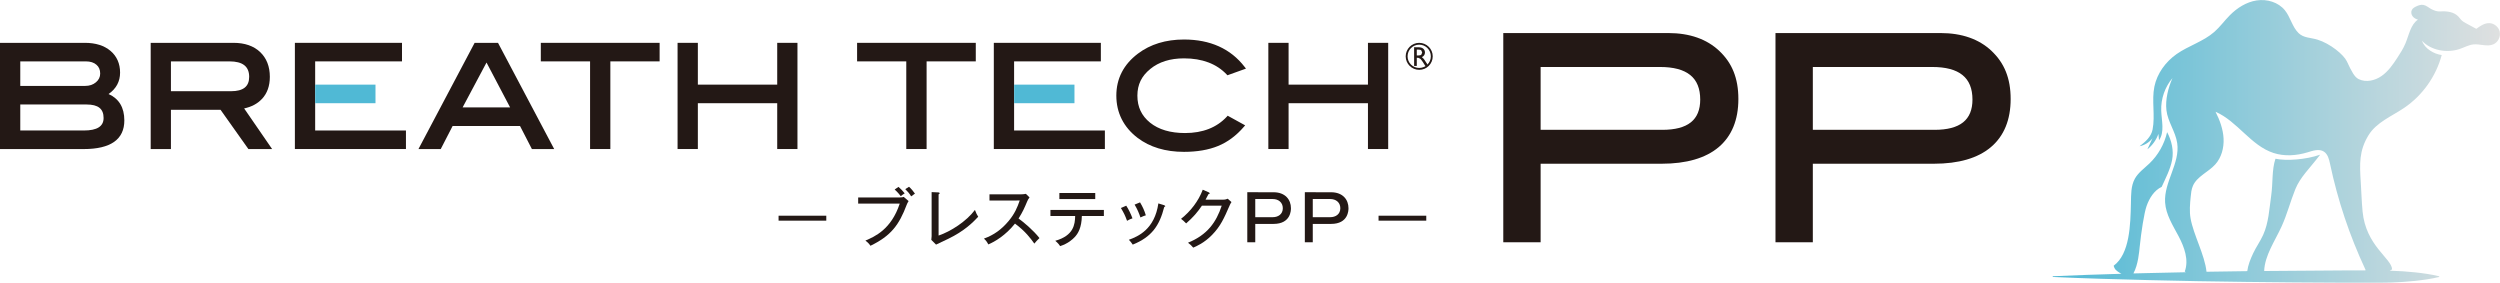
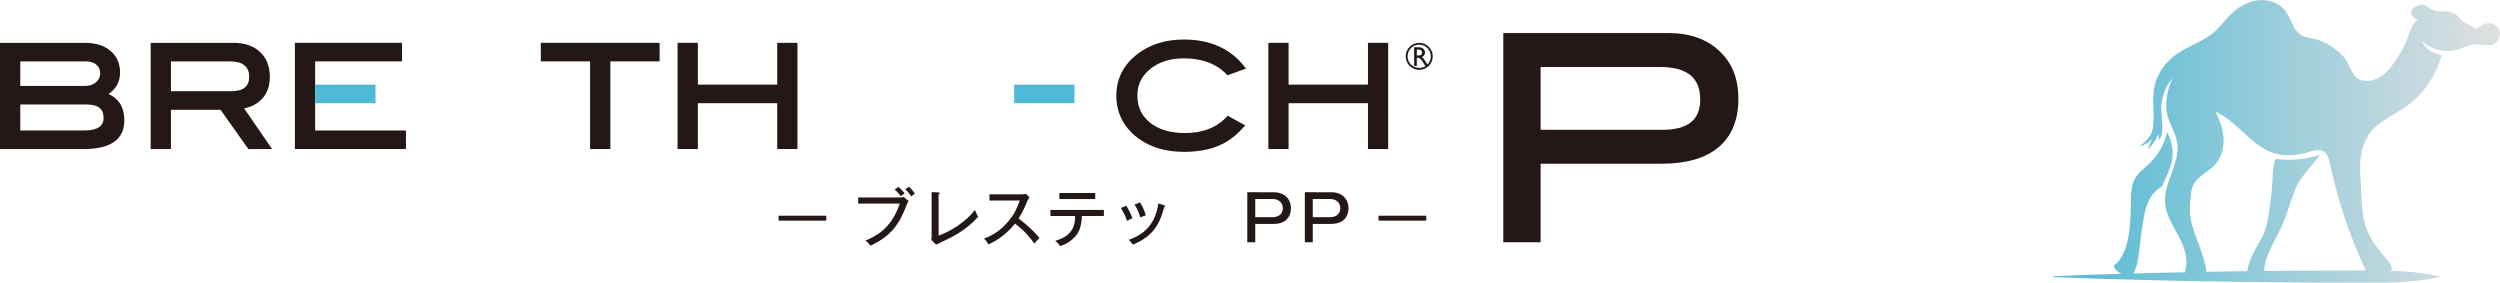
<svg xmlns="http://www.w3.org/2000/svg" id="_レイヤー_2" data-name="レイヤー 2" viewBox="0 0 646.02 73.04">
  <defs>
    <style>
      .cls-1 {
        fill: url(#linear-gradient);
      }

      .cls-1, .cls-2, .cls-3 {
        stroke-width: 0px;
      }

      .cls-2 {
        fill: #231815;
      }

      .cls-3 {
        fill: #50b9d5;
      }
    </style>
    <linearGradient id="linear-gradient" x1="530.47" y1="36.52" x2="646.02" y2="36.52" gradientUnits="userSpaceOnUse">
      <stop offset="0" stop-color="#50b9d5" />
      <stop offset=".55" stop-color="#a0cfdb" />
      <stop offset="1" stop-color="#dfe0e0" />
    </linearGradient>
  </defs>
  <g id="_レイヤー_2-2" data-name="レイヤー 2">
    <g>
      <g>
        <path class="cls-2" d="M28.06,24.29c1.96-1.36,2.97-3.22,2.97-5.53s-.83-4.21-2.47-5.61c-1.62-1.37-3.84-2.08-6.62-2.08H0v27.45h21.63c6.96,0,10.5-2.49,10.5-7.4,0-3.33-1.37-5.61-4.07-6.82M21.67,33.72H5.24v-6.72h17.12c3.01,0,4.41,1.11,4.41,3.49,0,2.16-1.67,3.23-5.1,3.23M24.81,21.25c-.76.64-1.67.95-2.8.95H5.24v-6.34h16.94c1.17,0,2.09.3,2.74.87.66.56.97,1.31.97,2.28,0,.89-.36,1.63-1.09,2.25" />
        <path class="cls-2" d="M67.67,25.59c1.37-1.44,2.06-3.38,2.06-5.73,0-2.68-.85-4.84-2.52-6.42-1.66-1.57-3.97-2.37-6.86-2.37h-21.41v27.45h5.23v-10.15h12.82l7.2,10.15h6.13l-7.23-10.5c1.91-.41,3.44-1.22,4.57-2.43M44.17,15.86h15.11c3.44,0,5.11,1.31,5.11,4,0,2.5-1.53,3.71-4.7,3.71h-15.52v-7.71Z" />
        <polyline class="cls-2" points="81.44 26.67 81.44 15.86 103.88 15.86 103.88 11.07 76.2 11.07 76.2 38.51 104.9 38.51 104.9 33.72 81.44 33.72" />
-         <path class="cls-2" d="M122.65,11.07l-14.52,27.45h5.76l3.07-5.96h17.42l3.07,5.96h5.76l-14.52-27.45M131.82,27.76h-12.28l6.18-11.6,6.1,11.6Z" />
        <polyline class="cls-2" points="139.75 15.86 152.48 15.86 152.48 38.51 157.72 38.51 157.72 15.86 170.45 15.86 170.45 11.07 139.75 11.07" />
        <polyline class="cls-2" points="200.84 21.87 180.33 21.87 180.33 11.07 175.09 11.07 175.09 38.51 180.33 38.51 180.33 26.67 200.84 26.67 200.84 38.51 206.07 38.51 206.07 11.07 200.84 11.07" />
-         <polyline class="cls-2" points="221.48 15.86 234.19 15.86 234.19 38.51 239.44 38.51 239.44 15.86 252.15 15.86 252.15 11.07 221.48 11.07" />
-         <polyline class="cls-2" points="262.05 26.67 262.05 15.86 284.47 15.86 284.47 11.07 256.81 11.07 256.81 38.51 285.51 38.51 285.51 33.72 262.05 33.72" />
        <path class="cls-2" d="M297.23,17.83c2.23-1.83,5.16-2.75,8.72-2.75,4.72,0,8.43,1.41,11.04,4.17l.19.2,4.79-1.72-.35-.45c-3.62-4.7-8.89-7.07-15.67-7.07-4.7,0-8.7,1.23-11.9,3.65-3.7,2.79-5.58,6.45-5.58,10.85s1.86,8.15,5.5,10.92c3.17,2.4,7.2,3.61,11.98,3.61,3.4,0,6.37-.51,8.82-1.52,2.47-1.01,4.71-2.68,6.66-4.95l.33-.38-4.52-2.49-.21.24c-2.61,2.82-6.24,4.24-10.81,4.24-3.78,0-6.82-.9-9.03-2.68-2.21-1.79-3.28-4.07-3.28-6.98s1.11-5.09,3.32-6.88" />
        <polyline class="cls-2" points="353.49 21.87 332.98 21.87 332.98 11.07 327.75 11.07 327.75 38.51 332.98 38.51 332.98 26.67 353.49 26.67 353.49 38.51 358.72 38.51 358.72 11.07 353.49 11.07" />
        <path class="cls-2" d="M431.09,8.54h-42.63v54.07h9.65v-20.3h31.28c6.39,0,11.35-1.44,14.72-4.28,3.39-2.87,5.1-7.05,5.1-12.45s-1.65-9.32-4.91-12.4c-3.24-3.08-7.69-4.64-13.22-4.64M429.54,33.55h-31.43v-16.24h30.84c7,0,10.4,2.75,10.4,8.42,0,5.27-3.2,7.82-9.81,7.82" />
-         <path class="cls-2" d="M514.66,13.18c-3.25-3.08-7.7-4.64-13.23-4.64h-42.63v54.07h9.65v-20.3h31.29c6.4,0,11.35-1.44,14.71-4.28,3.4-2.87,5.12-7.05,5.12-12.45s-1.66-9.32-4.92-12.4M499.89,33.55h-31.44v-16.24h30.85c7,0,10.4,2.75,10.4,8.42,0,5.27-3.2,7.82-9.81,7.82" />
        <rect class="cls-2" x="201.19" y="55.74" width="12.33" height="1.28" />
        <path class="cls-2" d="M232.4,51.03c.69,0,.97-.08,1.13-.15l1.26,1.08c-.27.44-.33.55-.48.93-1.98,5.25-4.06,8.04-9.37,10.62-.42-.67-1.1-1.18-1.31-1.34,2.38-1.02,6.67-2.86,8.87-9.55h-10.74v-1.59M232.18,48.29c.47.39,1.2,1.14,1.6,1.67-.41.25-.58.38-1.01.73-.18-.23-.81-1.04-1.58-1.72l.99-.68ZM234.9,48.26c.51.44,1.18,1.25,1.53,1.77-.43.29-.6.41-.98.71-.44-.74-.9-1.26-1.52-1.86l.97-.62Z" />
        <path class="cls-2" d="M242.54,49.72l.35.17-.35.35v10.63c3.12-1.05,7.19-3.67,9.39-6.62.39.99.43,1.05.85,1.76-1.46,1.56-3.64,3.71-7.72,5.69-.5.25-2.74,1.28-3.18,1.51l-1.22-1.22.08-.96v-11.39" />
        <path class="cls-2" d="M255.69,51.82v-1.61h8.29c.26,0,.85-.04,1.12-.12l.94.92c-.28.34-.45.66-.62,1.07-.71,1.69-1.17,2.74-2.22,4.38,1.4,1,3.81,3.04,5.41,5.06-.69.69-.78.75-1.33,1.43-.91-1.28-2.31-3.19-5-5.17-2.43,3.05-5.22,4.68-6.89,5.38-.37-.69-.58-1-1.14-1.5,2.59-.94,4.53-2.35,6.37-4.53,1.59-1.9,2.28-3.56,2.88-5.32" />
        <path class="cls-2" d="M271.44,55.81v-1.57h13.81v1.57h-5.69c-.07,3.05-.99,4.56-1.86,5.47-.52.55-1.66,1.64-3.75,2.32-.19-.3-.52-.76-1.26-1.38,4.77-1.34,5.09-4.24,5.14-6.4M283.02,51.44h-9.27v-1.56h9.27v1.56Z" />
        <path class="cls-2" d="M291.03,53.15c.64.98,1.22,2.2,1.61,3.27-.46.15-.94.36-1.4.64-.52-1.43-.83-2.04-1.59-3.31M300.86,53.03l.29.24-.31.24c-1.22,4.79-3.22,7.72-8.13,9.7-.34-.52-.59-.82-1-1.25,2.41-.87,6.66-2.72,7.62-9.4l1.53.47ZM294.6,52.3c.67,1.11,1.13,2.12,1.49,3.34-.21.06-.85.26-1.39.55-.37-1.1-.79-2.12-1.51-3.32l1.41-.58Z" />
-         <path class="cls-2" d="M316.14,51.59c.52,0,.82-.13,1.12-.24l.96.87c-.27.41-.34.56-.53,1-1.38,3.16-2.29,5.24-4.49,7.49-2.03,2.08-4.05,2.93-4.86,3.28-.42-.51-.67-.72-1.35-1.27,5.04-2.05,7.3-5.32,8.71-9.57h-5.12c-1.11,1.66-2.28,3.02-4.07,4.58-.68-.67-.73-.73-1.32-1.18,2.43-1.91,4.51-4.58,5.61-7.53l1.61.71.24.25-.39.21c-.17.34-.27.54-.73,1.4" />
        <path class="cls-2" d="M329.09,49.68c3.05,0,4.5,1.94,4.5,4.12,0,.49,0,4.06-4.5,4.06h-4.72v4.75h-2.06v-12.94M324.37,51.43v4.69h4.54c1.3,0,2.58-.71,2.58-2.32,0-1.5-1.15-2.37-2.58-2.37h-4.54Z" />
        <path class="cls-2" d="M343.96,49.68c3.05,0,4.5,1.94,4.5,4.12,0,.49,0,4.06-4.5,4.06h-4.73v4.75h-2.05v-12.94M339.23,51.43v4.69h4.54c1.3,0,2.58-.71,2.58-2.32,0-1.5-1.15-2.37-2.58-2.37h-4.54Z" />
        <rect class="cls-2" x="356.23" y="55.74" width="12.33" height="1.28" />
        <rect class="cls-3" x="81.44" y="21.87" width="15.59" height="4.8" />
        <rect class="cls-3" x="262.06" y="21.87" width="15.59" height="4.8" />
        <path class="cls-2" d="M366.63,12.22c.5,0,.88.12,1.16.37.28.24.43.56.43.99,0,.28-.08.52-.22.71-.14.21-.33.36-.59.47l.37.32c.44.48.7,1.08,1.1,1.6l.26.36h-.83l-.63-1c-.27-.41-.49-.69-.65-.84l-.47-.24-.08-.02h-.37v2.09h-.69v-4.83M366.11,14.33h.44c.37,0,.62-.07.75-.23l.2-.53v-.02l-.23-.53c-.15-.14-.38-.2-.72-.2h-.44v1.51Z" />
        <path class="cls-2" d="M366.73,18.05c-1.92,0-3.49-1.57-3.49-3.49s1.57-3.49,3.49-3.49,3.5,1.56,3.5,3.49-1.56,3.49-3.5,3.49M366.73,11.54c-1.66,0-3,1.35-3,3.02s1.34,3,3,3,3.01-1.34,3.01-3-1.34-3.02-3.01-3.02" />
      </g>
      <path class="cls-1" d="M645.97,8.26c-.25-1.25-1.43-2.25-2.7-2.28-1.25-.04-2.36.73-3.37,1.47-.91-.5-1.84-.99-2.76-1.49-.35-.19-.7-.39-.99-.66-.32-.29-.56-.68-.86-1-1.17-1.26-3.07-1.47-4.77-1.34-.78.06-1.66-.29-2.34-.66-.65-.36-1.23-.9-1.96-1.03-.62-.11-1.26.11-1.83.38-.45.21-.91.47-1.14.91-.27.5-.17,1.15.16,1.61.33.46.86.76,1.41.91-1.87,1.2-2.36,4.07-3.22,6.11-.56,1.34-1.34,2.58-2.14,3.79-1.14,1.74-2.35,3.49-4.07,4.68-1.71,1.19-4.03,1.7-5.9.78-1.07-.52-1.81-1.94-3.04-4.58-.81-1.73-4.31-4.62-7.64-5.63-1.73-.52-3.53-.41-4.83-1.67-1.66-1.61-2.1-4.13-3.56-5.92-1.69-2.08-4.62-2.93-7.27-2.53-2.66.41-5.05,1.92-6.94,3.83-1.39,1.4-2.55,3.03-4.04,4.33-2.83,2.47-6.62,3.54-9.7,5.69-2.85,2-5.06,5.01-5.76,8.42-.74,3.64.25,7.47-.47,11.12-.37,1.85-1.86,3.16-3.36,4.29,1.31-.26,2.53-1.01,3.35-2.07-.44.95-.89,1.9-1.33,2.86,1.3-1.02,2.3-2.42,2.85-3.98.06.55.11,1.09.16,1.64,1.5-2.14.65-5.04.57-7.66-.11-3.03.95-6.08,2.9-8.4-1.1,2.51-1.87,5.55-1.56,8.28.34,2.99,2.36,5.56,2.79,8.54.76,5.21-3.46,10.06-3.13,15.31.2,3.17,2.02,5.96,3.5,8.76,1.48,2.8,2.68,6.12,1.58,9.09.08.07.18.13.27.19-3.14.06-6.28.13-9.42.21-1.37.04-2.75.07-4.12.1,1.25-2.28,1.5-5.67,1.62-6.83.41-3.97,1.15-8.78,1.78-10.57.72-2.04,1.95-4.05,3.91-4.97,1.01-2.24,2.23-4.53,2.69-6.94.47-2.41-.12-5.04-1.29-7.2-.7,3.07-2.3,5.93-4.58,8.1-1.31,1.26-2.86,2.33-3.75,3.92-1.04,1.88-.97,4.13-1.02,6.28-.12,5.64-.29,13.15-4.46,16.22.24.99.77,1.34,1.64,1.88.12.07.23.14.36.2-5.92.17-11.83.37-17.75.64v.18c8.32.38,16.65.62,24.97.82,8.32.21,16.65.36,24.97.46,8.32.11,16.65.16,24.97.2h6.24c2.08,0,4.16.03,6.24-.04,2.08-.07,4.16-.2,6.24-.42,2.08-.23,4.16-.51,6.24-1.01v-.18c-2.08-.51-4.16-.79-6.24-1.02-2.08-.22-4.16-.35-6.24-.42-.1,0-.19,0-.29,0,.2-.11.4-.22.6-.36-.12-2.83-6.79-6.06-7.63-14.96-.24-2.53-.31-5.07-.47-7.6-.3-4.69-.45-8.09,2.01-12.1,2.04-3.33,5.97-4.87,9.21-7.06,4.72-3.2,8.23-8.14,9.7-13.65-1.1-.16-2.08-.55-3.01-1.16-.93-.61-1.71-1.48-2.09-2.53,2.35,2.52,6.45,3.23,9.72,2.13,1.19-.4,2.32-1.05,3.57-1.19,1.74-.17,3.59.68,5.18-.03,1.16-.52,1.87-1.89,1.62-3.15ZM611.25,69.62c-.01.09-.01.18,0,.26h-5.87c-6.77.04-13.54.08-20.3.15.15-4.04,2.79-7.75,4.51-11.53,1.42-3.11,2.26-6.45,3.54-9.61,1.3-3.17,3.55-5.16,6.42-8.92-3.72,1.3-8.79,1.64-11.55,1.05-.98,2.89-.62,6.14-1.11,9.57-.49,3.43-.65,6.98-2.08,10.13-.74,1.63-1.81,3.11-2.57,4.73-.71,1.52-1.32,3.01-1.53,4.62-.1,0-.21,0-.31,0-3.41.04-6.82.09-10.22.15-.43-4.29-3.38-9.57-4.12-13.8-.32-1.83-.15-3.71.03-5.56.09-.96.19-1.93.57-2.82,1.07-2.48,3.98-3.55,5.78-5.55,1.61-1.78,2.27-4.29,2.15-6.69-.12-2.4-.98-4.78-2.08-6.92,5.66,2.45,9.12,8.74,14.99,10.65,2.82.92,5.92.7,8.77-.16,1.39-.43,2.99-.98,4.22-.21,1.04.66,1.37,2,1.62,3.21,1.98,9.39,5.05,18.55,9.12,27.25Z" />
    </g>
  </g>
</svg>